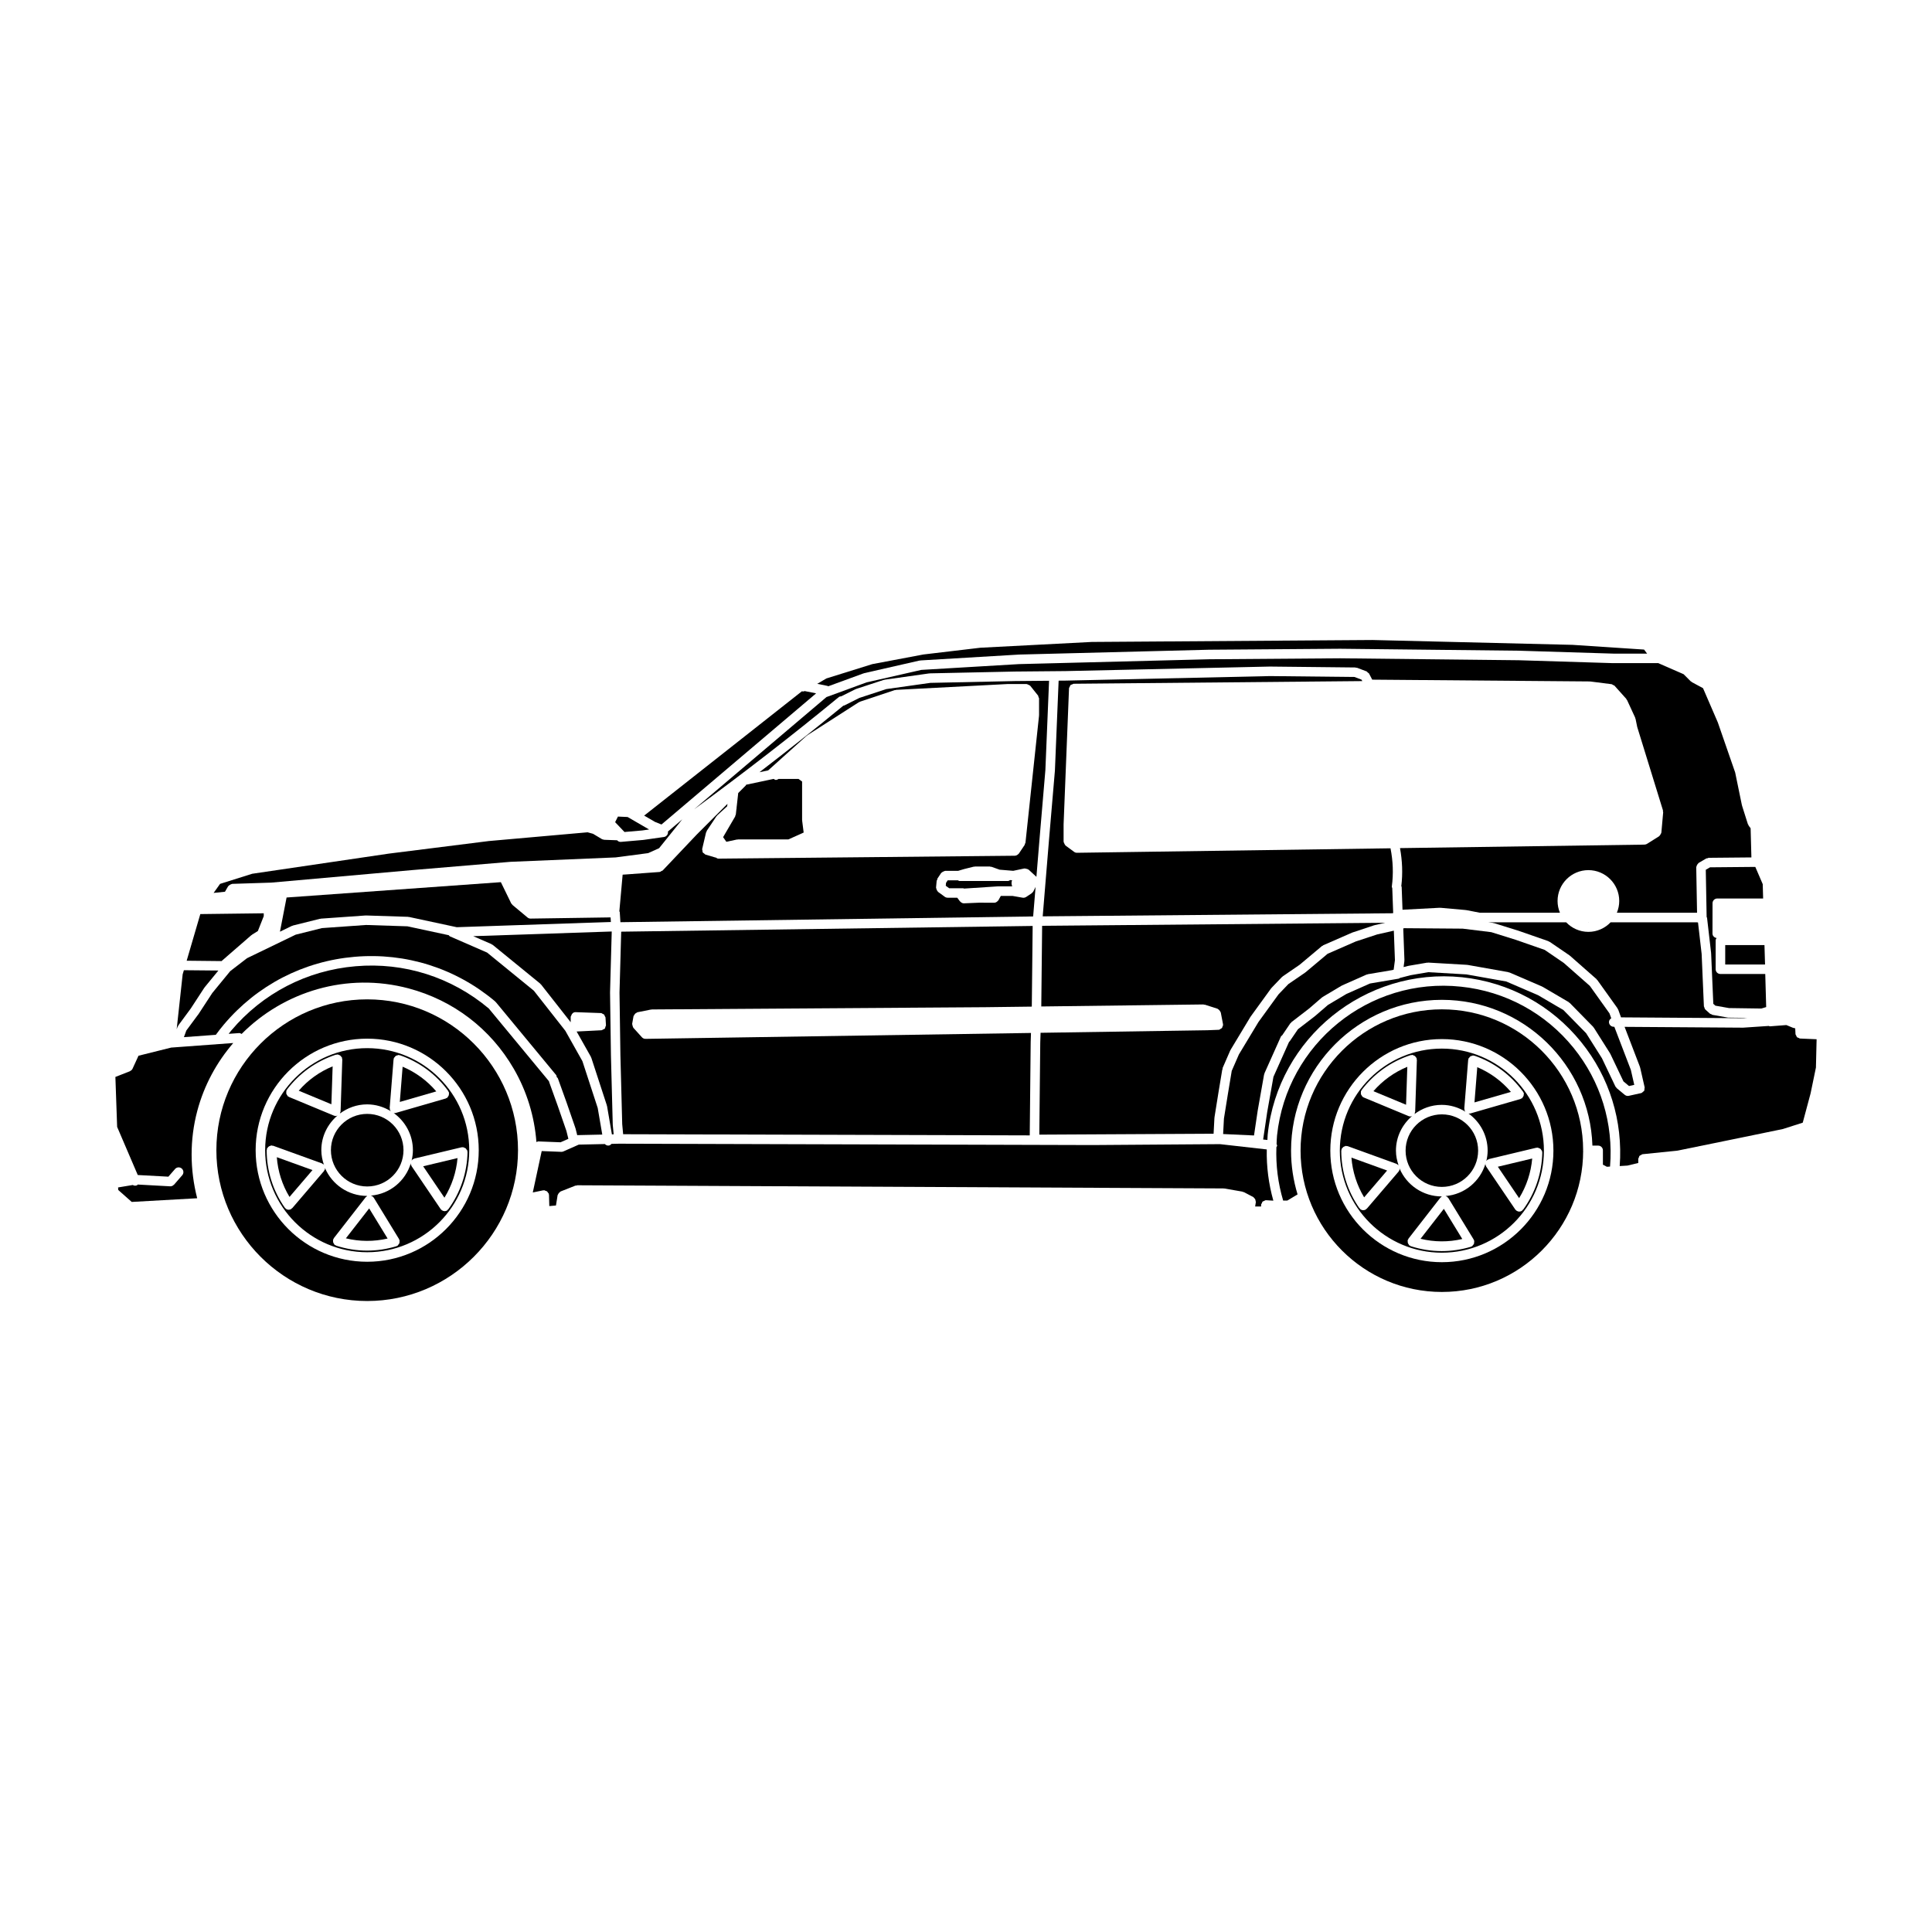
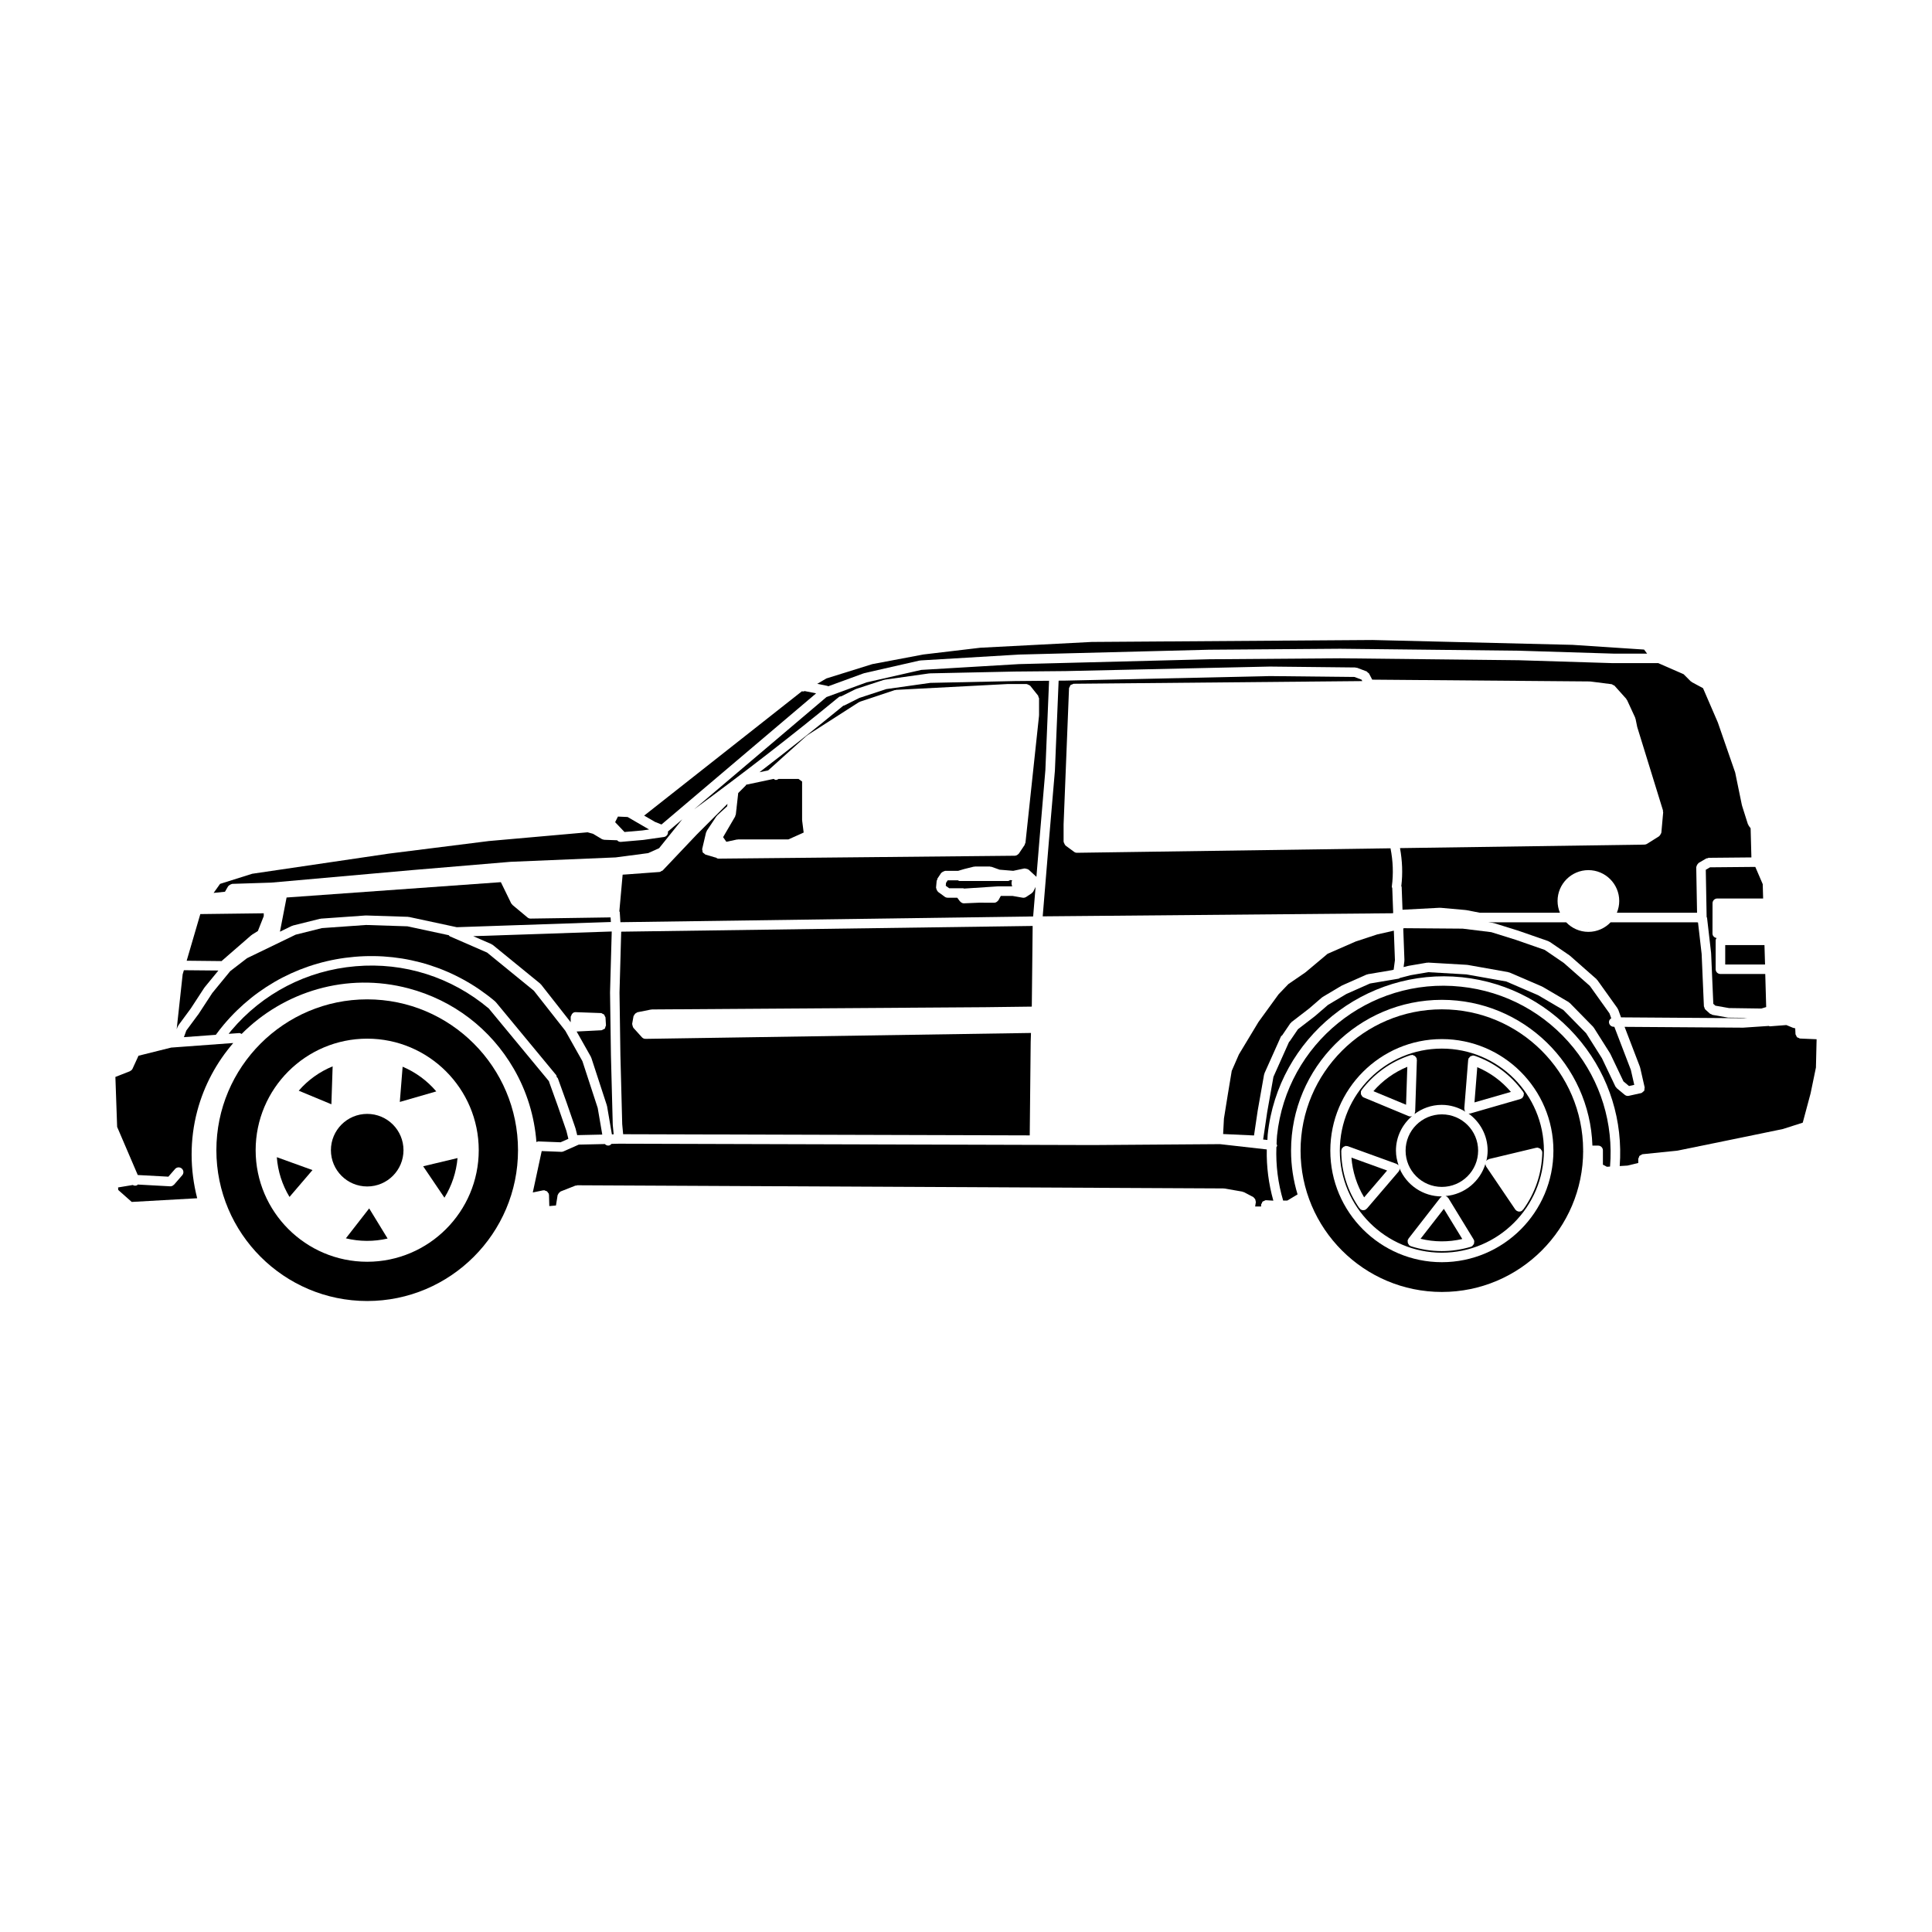
<svg xmlns="http://www.w3.org/2000/svg" fill="#000000" width="800px" height="800px" version="1.1" viewBox="144 144 512 512">
  <g>
    <path d="m479.08 428.62c0.016-0.055-0.02-0.109 0.004-0.16l4.379-9.785c0.066-0.145 0.215-0.195 0.324-0.301l2.18-3.211c0.039-0.059 0.121-0.059 0.172-0.109 0.051-0.051 0.047-0.133 0.102-0.176l4.648-3.578 3.445-2.969c0.031-0.023 0.074-0.016 0.109-0.035 0.031-0.023 0.035-0.07 0.07-0.09l5.031-2.996c0.023-0.016 0.055 0 0.082-0.012 0.023-0.016 0.031-0.047 0.055-0.055l6.469-2.871c0.055-0.023 0.109 0.012 0.168-0.004 0.055-0.016 0.082-0.074 0.137-0.086l6.531-1.102c0.004 0 0.012-0.012 0.016-0.012l0.332-0.086 0.336-2.527-0.289-7.82-4.434 1.004-5.664 1.863-7.453 3.258-5.856 4.914c-0.02 0.016-0.047 0.012-0.066 0.023-0.016 0.016-0.016 0.039-0.031 0.051l-4.445 3.043-2.613 2.727-5.301 7.301-5.195 8.613-1.93 4.422c0 0.012 0.012 0.02 0.012 0.035l-1.027 6.184-1.023 6.359-0.215 4.098 8.184 0.379 0.988-6.648c0-0.004 0.012-0.012 0.012-0.016s-0.004-0.012-0.004-0.02l1.676-9.473c0.016-0.059 0.07-0.082 0.086-0.133z" />
    <path d="m355.63 350.43h-5.309c-0.223 0.156-0.473 0.258-0.727 0.258-0.203 0-0.363-0.16-0.543-0.258h-0.098l-7.227 1.531c-0.039 0.055-0.031 0.137-0.074 0.188l-2.019 2.019-0.434 3.894c0.016 0.152-0.012 0.266-0.047 0.414l-0.156 1.395c-0.012 0.102-0.098 0.16-0.133 0.258-0.023 0.082 0.012 0.168-0.035 0.242l-3.199 5.481 0.863 1.23 2.793-0.598c0.051-0.012 0.086 0.031 0.137 0.023 0.051-0.004 0.074-0.051 0.125-0.051h13.375l4.055-1.824-0.402-3.195c-0.004-0.031 0.023-0.051 0.02-0.082 0-0.031-0.031-0.047-0.031-0.074v-10.168z" />
    <path d="m571.48 319.74-24.98-0.77-47.348-0.516-34.727 0.258-50.406 1.285-25.867 1.535-14.496 3.305-10.488 3.84c-0.035 0.016-0.07 0.012-0.105 0.02l-35.141 29.801c13.023-9.539 25.93-19.52 38.371-29.766 0.191-0.16 0.434-0.176 0.664-0.207l3.75-1.875c0.031-0.016 0.066 0.004 0.098-0.004 0.031-0.016 0.039-0.055 0.074-0.066l7.309-2.398c0.039-0.016 0.074 0.02 0.117 0.012 0.039-0.012 0.055-0.051 0.102-0.059l11.859-1.676c0.031-0.004 0.051 0.02 0.074 0.02 0.031 0 0.047-0.031 0.07-0.031l22.523-0.48h0.016l13.402-0.121 54.152-1.199c0.004 0 0.012 0.004 0.016 0.004 0.004 0 0.012-0.004 0.016-0.004h0.016l22.645 0.242c0.082 0 0.133 0.074 0.211 0.09 0.074 0.012 0.145-0.035 0.223-0.012l2.516 0.957c0.152 0.055 0.211 0.207 0.328 0.309 0.117 0.102 0.266 0.141 0.344 0.281l0.84 1.605 57.656 0.473c0.023 0 0.047 0.023 0.07 0.031 0.031 0.004 0.047-0.023 0.074-0.02l5.633 0.719c0.152 0.02 0.238 0.141 0.363 0.207 0.141 0.07 0.309 0.074 0.418 0.203l3.113 3.473c0.051 0.055 0.031 0.133 0.066 0.191 0.035 0.055 0.105 0.066 0.137 0.125l2.156 4.672c0.02 0.047-0.012 0.09 0.004 0.141 0.02 0.051 0.074 0.074 0.086 0.133l0.453 2.203 6.828 22.117c0.023 0.086-0.031 0.168-0.023 0.25 0.012 0.086 0.082 0.145 0.07 0.23l-0.48 5.387c-0.004 0.035-0.035 0.051-0.039 0.082-0.02 0.137-0.109 0.23-0.176 0.359-0.086 0.16-0.156 0.316-0.301 0.422-0.031 0.023-0.031 0.07-0.066 0.09l-3.238 2.035c-0.188 0.121-0.398 0.168-0.609 0.176-0.016 0-0.023 0.016-0.039 0.016l-64.797 0.926c0.613 3.32 0.754 6.727 0.344 10.082 0.02 0.074 0.098 0.117 0.098 0.203l0.223 6.047 9.836-0.523c0.039 0 0.051 0.031 0.09 0.031 0.035 0 0.055-0.031 0.09-0.031l6.707 0.598c0.023 0 0.035 0.023 0.059 0.031 0.023 0.004 0.047-0.02 0.07-0.016l3.602 0.695h21.262c-0.398-0.961-0.625-2.012-0.625-3.113 0-4.508 3.668-8.172 8.172-8.172 4.504 0 8.172 3.668 8.172 8.172 0 1.102-0.227 2.152-0.625 3.113h21.246l-0.215-12.07c0-0.066 0.055-0.102 0.066-0.168 0.02-0.168 0.086-0.289 0.172-0.434 0.082-0.145 0.145-0.266 0.277-0.367 0.051-0.039 0.051-0.109 0.105-0.141l2.035-1.195c0.105-0.059 0.223-0.016 0.332-0.047 0.105-0.031 0.18-0.125 0.297-0.125l11.336-0.105-0.207-7.727-0.535-0.711c-0.039-0.051-0.016-0.121-0.047-0.176-0.039-0.074-0.121-0.121-0.145-0.207l-1.547-4.891c-0.004-0.02 0.012-0.039 0.004-0.059-0.004-0.023-0.035-0.039-0.039-0.066l-1.785-8.672-4.602-13.273-3.918-9.07-2.961-1.594c-0.059-0.031-0.066-0.105-0.121-0.145-0.055-0.039-0.125-0.023-0.176-0.07l-1.891-1.895-6.766-2.957c-0.02 0-0.031 0.02-0.047 0.02h-11.848c-0.004 0.008-0.016 0.008-0.031 0.008z" />
-     <path d="m468 427.34c0.016-0.105-0.039-0.207 0.004-0.309l2.035-4.672c0.016-0.031 0.051-0.035 0.066-0.066 0.016-0.023-0.004-0.055 0.016-0.086l5.269-8.742c0.012-0.02 0.035-0.016 0.047-0.035 0.012-0.016 0-0.039 0.016-0.055l5.391-7.43c0.02-0.023 0.055-0.02 0.074-0.047 0.02-0.023 0.012-0.066 0.035-0.086l2.754-2.871c0.035-0.035 0.086-0.023 0.121-0.055 0.035-0.031 0.035-0.086 0.074-0.117l4.508-3.09 5.934-4.977c0.051-0.047 0.121-0.023 0.176-0.055 0.055-0.035 0.066-0.105 0.125-0.133l7.668-3.356c0.02-0.012 0.039 0.004 0.059 0 0.02-0.012 0.023-0.035 0.047-0.039l5.754-1.914c0.023-0.012 0.047 0.012 0.07 0.004 0.02-0.004 0.031-0.031 0.051-0.035l2.797-0.629-90.914 0.805-0.227 21.375 42.949-0.535h0.016c0.07 0 0.117 0.066 0.188 0.074 0.07 0.012 0.133-0.039 0.195-0.016l3.356 1.078c0.059 0.02 0.074 0.086 0.133 0.109 0.16 0.074 0.262 0.18 0.379 0.324 0.105 0.125 0.191 0.227 0.246 0.383 0.02 0.059 0.086 0.09 0.102 0.156l0.598 3.113c0.004 0.035-0.023 0.059-0.02 0.09 0.004 0.035 0.039 0.055 0.047 0.098 0.004 0.145-0.102 0.246-0.141 0.379-0.047 0.156-0.059 0.309-0.16 0.434-0.105 0.133-0.25 0.18-0.402 0.262-0.117 0.066-0.188 0.188-0.324 0.211-0.055 0.016-0.117 0.016-0.172 0.02-0.004 0-0.012 0.004-0.016 0.004l-2.996 0.117h-0.031l-44.133 0.676-0.086 2.559-0.25 24.43 46.184-0.242 0.223-4.219c0-0.023 0.031-0.035 0.035-0.059 0-0.023-0.02-0.047-0.02-0.074l1.031-6.434v-0.004l1.027-6.184c0.02-0.059 0.082-0.086 0.094-0.137z" />
    <path d="m415.47 374.15c0.039-0.012 0.07 0.023 0.109 0.02 0.156-0.02 0.293 0.039 0.449 0.082 0.172 0.047 0.328 0.059 0.465 0.172 0.031 0.02 0.07 0.012 0.098 0.035l2.07 1.91 0.828-10.055 1.547-18.223 0.977-23.684-9.02 0.082-22.449 0.48-11.668 1.648-7.125 2.336-3.984 1.996c-0.09 0.047-0.188 0.047-0.277 0.066-7.273 5.984-14.715 11.859-22.227 17.633l2.312-0.488 10.207-9.184c0.031-0.023 0.07-0.016 0.102-0.035 0.031-0.023 0.031-0.066 0.059-0.086l13.648-8.75c0.051-0.031 0.105-0.004 0.156-0.031 0.051-0.023 0.066-0.086 0.121-0.105l9.27-3.09c0.059-0.02 0.117 0.023 0.176 0.016 0.059-0.012 0.098-0.07 0.156-0.074l29.613-1.547c0.016 0 0.02 0.012 0.031 0.012 0.016 0 0.02-0.016 0.031-0.016h4.898c0.031 0 0.047 0.031 0.074 0.031 0.156 0.012 0.273 0.105 0.414 0.172 0.156 0.07 0.316 0.105 0.434 0.238 0.02 0.02 0.051 0.016 0.066 0.035l2.055 2.574c0.098 0.117 0.07 0.266 0.117 0.402 0.051 0.133 0.16 0.23 0.16 0.383v4.379c0 0.023-0.023 0.039-0.023 0.059 0 0.023 0.023 0.047 0.02 0.07l-3.602 33.727c-0.016 0.121-0.109 0.191-0.156 0.297-0.035 0.09 0 0.188-0.051 0.266l-1.547 2.312c-0.031 0.047-0.082 0.066-0.117 0.105-0.039 0.051-0.086 0.082-0.137 0.121-0.223 0.188-0.48 0.316-0.762 0.324-0.012 0-0.012 0.012-0.02 0.012l-78.551 0.77h-0.012c-0.266 0-0.48-0.141-0.684-0.281-0.066-0.012-0.125-0.012-0.191-0.031l-2.574-0.77c-0.156-0.047-0.227-0.191-0.348-0.281-0.133-0.102-0.289-0.156-0.367-0.297-0.086-0.141-0.055-0.312-0.082-0.48-0.02-0.145-0.105-0.277-0.07-0.434l1.027-4.379c0.02-0.082 0.102-0.117 0.133-0.188 0.031-0.074 0-0.156 0.047-0.227l2.574-3.863c0.031-0.047 0.09-0.047 0.133-0.086 0.035-0.047 0.023-0.105 0.066-0.145l2.644-2.422 0.07-0.641-8.137 8.137-9.027 9.527c-0.086 0.09-0.215 0.074-0.316 0.137-0.16 0.102-0.301 0.242-0.504 0.258l-9.027 0.664h-0.031l-0.734 0.047-0.871 9.703c0.023 0.082 0.105 0.125 0.109 0.211l0.172 2.684 109.38-1.523 0.645-7.82-0.59 1.184c-0.09 0.176-0.23 0.297-0.379 0.414-0.023 0.02-0.023 0.055-0.051 0.074l-1.484 0.988c-0.215 0.141-0.457 0.211-0.699 0.211-0.07 0-0.141-0.004-0.223-0.02l-2.691-0.473h-3.098l-0.629 1.152c-0.039 0.074-0.117 0.109-0.172 0.176-0.051 0.059-0.09 0.105-0.156 0.156-0.227 0.191-0.492 0.324-0.781 0.324l-4.062-0.012-3.953 0.168h-0.051c-0.379 0-0.691-0.191-0.922-0.457-0.023-0.023-0.066-0.016-0.086-0.047l-0.734-0.977h-2.543c-0.258 0-0.52-0.082-0.742-0.242l-1.812-1.32c-0.047-0.035-0.047-0.098-0.086-0.137-0.121-0.117-0.176-0.246-0.246-0.398s-0.133-0.277-0.137-0.441c0-0.055-0.055-0.098-0.051-0.156l0.168-1.812c0.012-0.102 0.105-0.156 0.141-0.246 0.035-0.109 0-0.238 0.066-0.336l0.988-1.48c0.023-0.039 0.074-0.035 0.105-0.07 0.105-0.133 0.246-0.188 0.398-0.262 0.145-0.074 0.262-0.16 0.422-0.176 0.047-0.004 0.07-0.051 0.121-0.051h3.445l1.465-0.438c0.012-0.004 0.02 0.004 0.031 0.004 0.012-0.004 0.016-0.016 0.023-0.02l2.637-0.66c0.055-0.016 0.102 0.031 0.16 0.023 0.055-0.004 0.09-0.059 0.145-0.059h3.953c0.082 0 0.133 0.07 0.207 0.086 0.074 0.012 0.145-0.035 0.215-0.012l2.152 0.77 3.606 0.301z" />
    <path d="m411.69 377.23c-0.18 0.102-0.348 0.238-0.57 0.238h-12.855c-0.156 0-0.262-0.117-0.398-0.168h-2.719l-0.438 0.656-0.07 0.781 0.902 0.656h3.715c0.086 0 0.141 0.074 0.227 0.09l8.922-0.586c0.02 0 0.023 0.016 0.047 0.016 0.016 0 0.023-0.016 0.039-0.016h3.75c-0.109-0.273-0.18-0.57-0.18-0.883 0-0.262 0.07-0.508 0.152-0.746z" />
    <path d="m312.06 413.05c0.059-0.156 0.133-0.266 0.246-0.387 0.121-0.125 0.238-0.195 0.398-0.266 0.082-0.035 0.117-0.121 0.207-0.137l3.594-0.719c0.047-0.012 0.082 0.031 0.121 0.023 0.047-0.004 0.07-0.051 0.117-0.051l88.293-0.594 12.402-0.156 0.227-21.375-109.04 1.516-0.449 16.141 0.238 16.594 0.48 18.285 0.246 2.656 107.75 0.309 0.25-24.68c0-0.004 0.004-0.012 0.004-0.016 0-0.004-0.004-0.012-0.004-0.016l0.082-2.43-102.03 1.562h-0.02c-0.023 0-0.035-0.023-0.059-0.023-0.02 0-0.039 0.023-0.059 0.023-0.344 0-0.684-0.137-0.934-0.414l-2.277-2.516c-0.02-0.023-0.012-0.055-0.031-0.082-0.105-0.133-0.117-0.289-0.16-0.449-0.047-0.156-0.121-0.293-0.102-0.453 0.004-0.031-0.023-0.051-0.02-0.082l0.363-2.035c0.031-0.098 0.121-0.145 0.156-0.23z" />
    <path d="m363.47 325.88 9.395-3.438c0.031-0.012 0.055 0.012 0.086 0.004 0.031-0.012 0.039-0.039 0.066-0.051l14.68-3.344c0.039-0.012 0.07 0.023 0.109 0.02 0.039-0.004 0.059-0.047 0.098-0.047l26.012-1.547c0.004 0 0.012 0.004 0.02 0.004 0.012 0 0.012-0.012 0.02-0.012l50.406-1.285h0.023l34.77-0.258h0.012c0.004 0 0.004 0.004 0.004 0.004 0.004 0 0.004-0.004 0.012-0.004l47.383 0.52c0.004 0 0.004 0.004 0.012 0.004 0.004 0 0.012-0.004 0.016-0.004l24.98 0.77h8.926l-0.805-1.074-18.969-1.25-53.016-1.285-74.387 0.516-29.535 1.535-15.09 1.789-13.539 2.555-12.168 3.797-2.414 1.426 2.762 0.555c0.055 0.02 0.074 0.082 0.133 0.102z" />
    <path d="m314.2 364.08 1.824-0.258-4.809-2.789v-0.008l-0.898-0.512-2.555-0.113-0.746 1.484 2.481 2.602z" />
    <path d="m422 366.53-1.672 20.312 92.812-0.82 0.035-0.086c0.004-0.016 0.023-0.016 0.031-0.031l-0.242-6.535c-0.039-0.152-0.141-0.277-0.117-0.441 0.457-3.371 0.312-6.801-0.352-10.121l-83.082 1.188h-0.02c-0.262 0-0.523-0.082-0.746-0.246l-2.277-1.676c-0.031-0.02-0.023-0.059-0.051-0.086-0.125-0.105-0.168-0.25-0.238-0.398-0.074-0.152-0.172-0.273-0.18-0.441-0.004-0.035-0.039-0.055-0.039-0.09v-4.551c0-0.012 0.012-0.016 0.012-0.023 0-0.012-0.012-0.016-0.012-0.023l1.438-36.051c0.004-0.16 0.125-0.266 0.188-0.402 0.066-0.156 0.086-0.328 0.207-0.441 0.125-0.125 0.309-0.141 0.473-0.203 0.133-0.051 0.23-0.16 0.383-0.16l76.473-0.707-0.203-0.379-1.859-0.711-22.391-0.238-54.141 1.199h-0.02l-1.863 0.016-0.984 23.809c0 0.012-0.012 0.016-0.016 0.031 0 0.012 0.012 0.016 0.012 0.023z" />
    <path d="m204.46 378.86c0.023-0.047 0.086-0.051 0.117-0.09 0.102-0.137 0.227-0.195 0.367-0.281 0.145-0.086 0.262-0.172 0.43-0.195 0.051-0.012 0.082-0.055 0.133-0.059l10.344-0.332 37.559-3.336h0.004c0.004 0 0 0 0 0l25.824-2.172c0.012 0 0.016 0.012 0.023 0.012 0.012 0 0.016-0.012 0.031-0.016l27.855-1.168 8.621-1.137 2.898-1.305 6.144-7.644-3.809 3.231c0 0.012 0.012 0.012 0.012 0.02 0.102 0.691-0.383 1.324-1.066 1.426l-5.406 0.77c-0.02 0-0.039 0-0.066 0.004l-0.004 0.004-5.926 0.516c-0.035 0-0.074 0.004-0.109 0.004-0.363 0-0.664-0.18-0.898-0.434l-3.414-0.125c-0.031 0-0.047-0.031-0.07-0.031-0.18-0.016-0.363-0.051-0.535-0.145l-2.359-1.414-1.449-0.395-26.156 2.316-26.531 3.336-36.188 5.336-8.516 2.68-1.707 2.394 3.004-0.309z" />
    <path d="m250.93 448.81c0 5.312-4.305 9.617-9.617 9.617s-9.617-4.305-9.617-9.617 4.305-9.617 9.617-9.617 9.617 4.305 9.617 9.617" />
    <path d="m220.72 461.2 6.09-7.117-9.453-3.414c0.285 3.742 1.422 7.316 3.363 10.531z" />
    <path d="m235.66 472.17c3.648 0.883 7.402 0.902 11.059 0.055l-4.883-7.984z" />
    <path d="m261.78 461.4c1.965-3.195 3.144-6.762 3.473-10.5l-9.109 2.176z" />
    <path d="m565.05 388.41h-0.215c0.039 0 0.07 0.02 0.109 0.02 0.043 0 0.066-0.02 0.105-0.02z" />
    <path d="m223.17 433.05 8.652 3.594 0.332-10.047c-3.473 1.426-6.527 3.609-8.984 6.453z" />
    <path d="m596.05 374.5 0.227 12.523c0.023 0.082 0.102 0.125 0.109 0.211l1.078 9.34c0 0.016-0.016 0.031-0.016 0.047 0 0.02 0.02 0.031 0.02 0.047l0.578 13.359 0.543 0.484 3.606 0.637 8.578 0.121 1.285-0.383-0.246-8.77h-11.887c-0.695 0-1.258-0.562-1.258-1.258v-7.664c0-0.238 0.137-0.418 0.25-0.609-0.598-0.098-1.09-0.559-1.09-1.188l0.012-8.031c0-0.695 0.562-1.258 1.258-1.258h12.152l-0.105-3.797-1.969-4.574h-0.004l-12 0.109z" />
    <path d="m517.19 399.97c0.02-0.004 0.035 0.012 0.055 0.012 0.02-0.004 0.023-0.023 0.047-0.031l4.914-0.84c0.051-0.012 0.09 0.035 0.141 0.031 0.055 0 0.086-0.055 0.145-0.047l10.309 0.598c0.031 0 0.039 0.031 0.07 0.035 0.031 0.004 0.051-0.02 0.074-0.016l10.781 1.914c0.055 0.012 0.074 0.066 0.125 0.082 0.051 0.016 0.102-0.02 0.152 0l8.629 3.715c0.023 0.012 0.031 0.047 0.055 0.055 0.023 0.016 0.055-0.004 0.082 0.012l6.949 4.074c0.055 0.031 0.055 0.102 0.105 0.137s0.117 0.023 0.16 0.07l6.227 6.348c0.035 0.035 0.02 0.09 0.051 0.125s0.086 0.035 0.109 0.082l4.312 6.82c0.016 0.023 0 0.055 0.016 0.082 0.016 0.023 0.047 0.023 0.059 0.055l3.477 7.297 1.473 1.23 1.391-0.309-0.902-3.961-4.277-11.16v-0.012c0-0.004-0.012-0.012-0.012-0.016l-0.09-0.246h-0.172c-0.695-0.004-1.254-0.57-1.25-1.27 0.004-0.438 0.266-0.754 0.605-0.984l-0.473-1.301-5.203-7.281-6.902-6.082-5.062-3.457-7.754-2.699-6.394-1.996-7.586-0.934-15.492-0.121-0.258 0.07 0.312 8.395c0 0.039-0.035 0.066-0.039 0.105 0 0.039 0.035 0.066 0.031 0.105l-0.215 1.629z" />
    <path d="m607.07 413.75-5.004-0.07h-0.004c-0.059 0-0.125-0.004-0.191-0.016l-4.074-0.719c-0.105-0.02-0.156-0.117-0.246-0.156-0.125-0.051-0.266-0.051-0.379-0.141l-1.199-1.078c-0.004-0.004-0.004-0.016-0.012-0.02-0.18-0.168-0.258-0.414-0.316-0.66-0.016-0.07-0.086-0.121-0.09-0.195 0-0.004-0.004-0.004-0.004-0.012l-0.598-13.879-0.961-8.332-0.293-0.055h-22.863c-1.492 1.559-3.578 2.539-5.894 2.539-2.316 0-4.41-0.984-5.894-2.539h-20.691l1.281 0.156c0.039 0.004 0.059 0.051 0.102 0.055 0.039 0.012 0.082-0.023 0.121-0.012l6.535 2.035c0.004 0 0.012 0.012 0.016 0.016 0.012 0 0.016-0.004 0.023 0l7.906 2.75c0.059 0.02 0.074 0.086 0.133 0.117 0.055 0.023 0.117 0 0.168 0.035l5.269 3.594c0.023 0.016 0.02 0.051 0.047 0.07 0.023 0.02 0.055 0.004 0.074 0.023l7.07 6.227c0.039 0.035 0.031 0.09 0.066 0.133 0.035 0.039 0.098 0.035 0.125 0.082l5.391 7.543c0.035 0.051 0.012 0.117 0.039 0.176 0.031 0.055 0.102 0.07 0.121 0.133l0.746 2.062 32.324 0.223z" />
    <path d="m601.2 399.6h10.555l-0.152-5.148h-10.402z" />
    <path d="m250.7 426.69-0.746 9.336 9.664-2.793c-2.434-2.856-5.457-5.078-8.918-6.543z" />
-     <path d="m241.31 421.77c-14.914 0-27.043 12.133-27.043 27.043 0 14.914 12.133 27.043 27.043 27.043 14.914 0 27.043-12.133 27.043-27.043 0-14.914-12.129-27.043-27.043-27.043zm21.367 42.773c-0.059 0.066-0.066 0.168-0.145 0.215-0.215 0.145-0.465 0.215-0.707 0.215-0.238 0-0.465-0.086-0.672-0.215-0.023-0.016-0.051-0.012-0.07-0.023-0.031-0.02-0.023-0.066-0.055-0.09-0.086-0.07-0.18-0.125-0.246-0.223l-7.75-11.441c-0.039-0.059-0.012-0.133-0.039-0.195-0.039-0.082-0.121-0.133-0.141-0.223-0.023-0.098 0.047-0.172 0.039-0.266 0-0.016-0.012-0.023-0.012-0.039-1.402 4.691-5.531 8.16-10.566 8.586 0.059 0.02 0.098 0.086 0.156 0.109 0.086 0.039 0.188 0.016 0.262 0.07 0.066 0.051 0.059 0.141 0.109 0.203 0.055 0.059 0.141 0.066 0.188 0.137l6.746 11.039c0.031 0.051 0 0.109 0.023 0.168 0.023 0.051 0.086 0.07 0.105 0.125 0.035 0.117-0.035 0.223-0.031 0.336 0.004 0.168 0.016 0.309-0.047 0.457-0.059 0.156-0.16 0.258-0.277 0.379-0.074 0.086-0.09 0.207-0.195 0.266-0.059 0.039-0.133 0.031-0.195 0.055-0.039 0.016-0.051 0.066-0.098 0.074-2.543 0.777-5.16 1.164-7.769 1.164-2.769 0-5.535-0.438-8.223-1.316-0.059-0.02-0.082-0.086-0.137-0.117-0.082-0.039-0.176-0.031-0.25-0.086-0.082-0.059-0.082-0.172-0.141-0.246-0.105-0.125-0.176-0.238-0.227-0.398-0.051-0.16-0.055-0.297-0.035-0.465 0.012-0.098-0.051-0.18-0.02-0.277 0.023-0.074 0.105-0.102 0.145-0.172 0.035-0.07 0.012-0.152 0.059-0.211l8.488-10.902c0.051-0.066 0.141-0.059 0.203-0.117 0.059-0.051 0.066-0.141 0.137-0.18 0.02-0.016 0.051 0 0.07-0.012-0.02 0-0.047 0.004-0.066 0.004-5.004 0-9.305-3.043-11.16-7.375 0 0.035-0.031 0.066-0.035 0.102-0.012 0.09 0.047 0.176 0.012 0.266-0.035 0.098-0.121 0.141-0.172 0.223-0.031 0.051-0.016 0.117-0.055 0.168l-8.414 9.836c-0.035 0.039-0.098 0.023-0.137 0.066-0.047 0.047-0.047 0.117-0.098 0.152-0.223 0.152-0.473 0.227-0.727 0.227-0.293 0-0.578-0.102-0.82-0.301-0.051-0.047-0.047-0.121-0.086-0.172-0.035-0.035-0.098-0.023-0.125-0.066-3.144-4.492-4.805-9.77-4.805-15.254 0-0.082 0.07-0.133 0.086-0.207 0.016-0.074-0.035-0.145-0.012-0.223 0.035-0.09 0.133-0.121 0.18-0.195 0.09-0.152 0.18-0.258 0.328-0.352 0.133-0.09 0.25-0.133 0.406-0.168 0.098-0.023 0.16-0.109 0.266-0.109 0.082 0 0.133 0.07 0.207 0.086 0.074 0.012 0.145-0.035 0.223-0.012l12.992 4.699c0.082 0.031 0.102 0.117 0.172 0.156 0.07 0.039 0.156 0.016 0.223 0.07 0.074 0.066 0.066 0.168 0.125 0.242 0.004 0.004 0.016 0.012 0.016 0.016-0.441-1.258-0.73-2.59-0.73-4 0-3.688 1.688-6.953 4.289-9.18-0.145 0.055-0.289 0.133-0.449 0.133h-0.039c-0.016 0-0.02-0.016-0.035-0.016-0.137-0.012-0.273-0.023-0.406-0.082l-11.949-4.961c-0.047-0.02-0.055-0.074-0.098-0.098-0.055-0.031-0.125-0.02-0.176-0.059-0.098-0.07-0.102-0.195-0.172-0.289-0.102-0.133-0.191-0.238-0.238-0.402-0.047-0.16-0.02-0.297 0-0.465 0.016-0.117-0.047-0.223 0-0.332 0.02-0.055 0.086-0.066 0.117-0.117s0.004-0.109 0.039-0.16c3.305-4.383 7.809-7.598 13.023-9.289 0.074-0.023 0.145 0.031 0.223 0.02 0.082-0.012 0.125-0.082 0.207-0.074 0.102 0.004 0.16 0.09 0.258 0.117 0.16 0.039 0.289 0.09 0.422 0.191 0.133 0.102 0.211 0.207 0.297 0.348 0.051 0.082 0.152 0.117 0.18 0.211 0.023 0.074-0.023 0.141-0.016 0.223 0.012 0.074 0.082 0.133 0.082 0.207l-0.453 13.809c-0.004 0.086-0.074 0.137-0.098 0.215-0.016 0.074 0.031 0.152 0 0.227-0.031 0.07-0.098 0.102-0.137 0.16 2.031-1.531 4.527-2.473 7.266-2.473 2.293 0 4.418 0.676 6.246 1.789-0.02-0.031-0.016-0.074-0.035-0.105-0.059-0.098-0.156-0.156-0.188-0.266-0.023-0.082 0.035-0.152 0.023-0.23-0.012-0.082-0.074-0.137-0.07-0.215l1.031-12.902c0.004-0.055 0.059-0.09 0.074-0.145 0.012-0.059-0.031-0.109-0.012-0.172 0.039-0.121 0.16-0.168 0.23-0.262 0.098-0.137 0.168-0.25 0.301-0.344 0.141-0.09 0.277-0.105 0.438-0.141 0.109-0.02 0.203-0.117 0.316-0.102 0.059 0.004 0.09 0.059 0.145 0.074 0.055 0.012 0.109-0.031 0.168-0.012 5.188 1.789 9.633 5.082 12.852 9.523 0.047 0.066 0.02 0.145 0.051 0.211 0.035 0.07 0.117 0.098 0.141 0.176 0.023 0.098-0.035 0.18-0.031 0.277 0.012 0.168 0.004 0.301-0.051 0.457-0.055 0.16-0.133 0.273-0.242 0.398-0.059 0.07-0.066 0.176-0.145 0.238-0.074 0.055-0.172 0.047-0.25 0.082-0.055 0.023-0.074 0.09-0.137 0.109l-13.273 3.836c-0.117 0.035-0.23 0.051-0.348 0.051-0.035 0-0.066 0-0.102-0.004-0.066-0.004-0.102-0.066-0.16-0.082h-0.004c3.113 2.203 5.164 5.809 5.164 9.906 0 0.938-0.133 1.844-0.332 2.719 0.031-0.035 0.082-0.047 0.109-0.082 0.066-0.07 0.066-0.172 0.145-0.227 0.07-0.047 0.152-0.016 0.227-0.047 0.07-0.035 0.105-0.117 0.188-0.137l12.59-3.008c0.059-0.016 0.109 0.035 0.172 0.023 0.055-0.016 0.082-0.051 0.141-0.059 0.117 0 0.191 0.102 0.301 0.133 0.168 0.047 0.309 0.082 0.438 0.191 0.125 0.102 0.188 0.227 0.266 0.371 0.055 0.102 0.172 0.156 0.195 0.277 0.016 0.055-0.031 0.105-0.023 0.16 0.004 0.055 0.059 0.098 0.059 0.152-0.102 5.481-1.855 10.727-5.078 15.164-0.016 0.062-0.098 0.047-0.141 0.094z" />
    <path d="m319.3 362.5 40.98-34.754-3.043-0.609c-0.141 0.051-0.281 0.117-0.43 0.117-0.098 0-0.18-0.051-0.277-0.07l-41.82 32.961 2.883 1.672z" />
    <path d="m625.42 419.41-4.394-0.188c-0.137-0.004-0.215-0.109-0.336-0.156-0.176-0.066-0.363-0.098-0.492-0.227-0.102-0.102-0.109-0.246-0.172-0.371-0.07-0.145-0.191-0.266-0.203-0.438l-0.07-1.516-0.328-0.059c-0.02-0.004-0.031-0.031-0.051-0.035-0.07-0.016-0.141-0.016-0.207-0.039l-1.762-0.73-4.277 0.332h-0.004c-0.039 0.004-0.082 0.004-0.117 0.004-0.102 0-0.168-0.082-0.258-0.102l-6.727 0.453c-0.031 0.004-0.055 0.004-0.086 0.004h-0.012l-31.391-0.215 4.066 10.602c0.012 0.031-0.012 0.059 0 0.098 0.012 0.031 0.051 0.047 0.055 0.082l1.199 5.269v0.012c0.023 0.105-0.051 0.191-0.051 0.293-0.012 0.227 0.004 0.465-0.117 0.648-0.055 0.086-0.176 0.105-0.25 0.18-0.156 0.152-0.301 0.324-0.527 0.379h-0.02l-3.231 0.715c-0.09 0.02-0.18 0.031-0.273 0.031-0.297 0-0.57-0.105-0.789-0.281-0.004-0.004-0.012 0-0.016-0.004l-2.156-1.793c-0.047-0.039-0.035-0.102-0.074-0.145-0.086-0.09-0.195-0.16-0.25-0.281l-3.566-7.481-4.195-6.641-6.019-6.137-6.734-3.949-8.414-3.621-10.551-1.875-10.125-0.59-4.672 0.801-2.754 0.711c-0.047 0.023-0.098 0.035-0.141 0.055-0.09 0.035-0.137 0.133-0.238 0.145l-7.629 1.289-6.266 2.781-4.875 2.902-3.391 2.918c-0.012 0.012-0.023 0.004-0.035 0.016-0.012 0.012-0.012 0.023-0.02 0.031l-4.508 3.473-2.168 3.184c-0.051 0.07-0.121 0.102-0.18 0.16l-4.144 9.27-1.648 9.309-1.082 7.297 1.133 0.125c0.035-0.48 0.023-0.957 0.074-1.438 2.715-25.695 25.875-44.344 51.52-41.684 12.449 1.316 23.633 7.394 31.512 17.121 7.559 9.344 11.141 20.984 10.258 32.914l2.047-0.125 2.875-0.695-0.008-1.059c0-0.145 0.109-0.246 0.156-0.379 0.055-0.16 0.07-0.324 0.188-0.449 0.105-0.121 0.262-0.152 0.406-0.223 0.133-0.066 0.227-0.191 0.379-0.207l9.289-0.953 16.344-3.34 11.562-2.383 5.266-1.684 2.082-7.769v-0.004l1.414-6.836z" />
    <path d="m505.51 461.31 6.09-7.109-9.453-3.422c0.289 3.738 1.43 7.316 3.363 10.531z" />
    <path d="m516.62 436.77 0.332-10.051c-3.473 1.43-6.519 3.621-8.984 6.457z" />
    <path d="m304.87 437.11 1.289 7.508 0.469-0.012-0.238-2.484c0-0.016 0.016-0.023 0.016-0.039s-0.02-0.023-0.02-0.039l-0.48-18.328c0-0.004 0.004-0.004 0.004-0.012 0-0.004-0.004-0.004-0.004-0.004l-0.238-16.645c0-0.012 0.012-0.016 0.012-0.023 0-0.012-0.012-0.016-0.012-0.023l0.449-16.152-36.707 1.238 4.848 2.109c0.055 0.023 0.07 0.098 0.121 0.125 0.055 0.031 0.121 0.012 0.172 0.051l12.621 10.297c0.039 0.031 0.035 0.09 0.066 0.125 0.035 0.035 0.098 0.031 0.125 0.07l7.879 10.031v-1.41c0-0.012 0.012-0.016 0.012-0.02 0-0.012-0.012-0.016-0.012-0.023 0.004-0.102 0.098-0.16 0.125-0.258 0.145-0.527 0.555-0.961 1.133-0.961 0.012 0 0.016 0.012 0.02 0.012 0.012 0 0.016-0.012 0.02-0.012l6.711 0.242c0.207 0.004 0.348 0.141 0.516 0.238 0.102 0.051 0.215 0.059 0.297 0.137 0.133 0.121 0.156 0.293 0.227 0.457 0.051 0.125 0.168 0.211 0.176 0.352l0.121 2.035v0.004 0.004c0.012 0.145-0.098 0.246-0.137 0.383-0.055 0.18-0.059 0.383-0.188 0.523-0.109 0.121-0.293 0.141-0.438 0.215-0.145 0.07-0.25 0.195-0.422 0.207h-0.012l-6.574 0.332 3.785 6.715c0.023 0.039 0 0.09 0.016 0.133 0.02 0.039 0.07 0.055 0.086 0.102l4.121 12.617c0.012 0.031-0.016 0.059-0.004 0.098 0.008 0.035 0.043 0.051 0.051 0.086z" />
-     <path d="m550.05 451.02-9.105 2.176 5.637 8.324c1.969-3.199 3.141-6.762 3.469-10.5z" />
    <path d="m526.11 421.89c-14.914 0-27.043 12.133-27.043 27.043 0 14.914 12.133 27.043 27.043 27.043 14.914 0 27.043-12.133 27.043-27.043 0.004-14.914-12.129-27.043-27.043-27.043zm21.59 11.609c0.035 0.07 0.117 0.102 0.141 0.176 0.023 0.098-0.035 0.18-0.031 0.277 0.012 0.168 0.004 0.301-0.051 0.457-0.055 0.156-0.133 0.266-0.242 0.395-0.059 0.074-0.066 0.176-0.145 0.238-0.082 0.055-0.172 0.047-0.258 0.086-0.055 0.023-0.074 0.09-0.137 0.105l-13.281 3.836c-0.117 0.035-0.238 0.051-0.348 0.051-0.035 0-0.066 0-0.102-0.004-0.059-0.004-0.098-0.066-0.156-0.082-0.004 0-0.004-0.004-0.012-0.004 3.109 2.195 5.16 5.805 5.16 9.898 0 0.941-0.133 1.848-0.336 2.731 0.031-0.035 0.082-0.047 0.109-0.082 0.066-0.07 0.07-0.172 0.152-0.227 0.07-0.051 0.156-0.016 0.23-0.051 0.07-0.035 0.105-0.117 0.188-0.137l12.586-3.008c0.055-0.016 0.098 0.031 0.152 0.023 0.055-0.004 0.086-0.055 0.141-0.055h0.023c0.117 0 0.191 0.102 0.301 0.133 0.172 0.051 0.316 0.086 0.449 0.195 0.121 0.102 0.176 0.223 0.25 0.359 0.059 0.105 0.172 0.16 0.203 0.281 0.016 0.055-0.031 0.105-0.023 0.16 0.004 0.055 0.059 0.098 0.059 0.156-0.102 5.481-1.855 10.727-5.078 15.16-0.039 0.055-0.117 0.039-0.168 0.086-0.059 0.066-0.066 0.168-0.145 0.223-0.215 0.145-0.465 0.215-0.711 0.215-0.242 0-0.465-0.086-0.672-0.215-0.02-0.016-0.051-0.012-0.07-0.023-0.031-0.02-0.023-0.066-0.055-0.086-0.086-0.07-0.188-0.125-0.25-0.223l-7.75-11.441c-0.039-0.059-0.012-0.133-0.039-0.195-0.039-0.082-0.121-0.133-0.141-0.223-0.02-0.098 0.047-0.172 0.039-0.262 0-0.016-0.012-0.031-0.012-0.051-1.402 4.695-5.531 8.168-10.57 8.59 0.059 0.02 0.098 0.086 0.156 0.109 0.086 0.039 0.188 0.016 0.262 0.07 0.066 0.051 0.066 0.141 0.117 0.207 0.051 0.059 0.141 0.066 0.18 0.137l6.75 11.043c0.031 0.051 0 0.105 0.023 0.156 0.023 0.055 0.09 0.07 0.105 0.133 0.035 0.121-0.035 0.223-0.035 0.344 0.004 0.168 0.016 0.297-0.047 0.453-0.059 0.16-0.168 0.262-0.289 0.387-0.074 0.082-0.09 0.195-0.188 0.258-0.059 0.035-0.125 0.031-0.191 0.055-0.039 0.016-0.051 0.066-0.098 0.082-2.551 0.77-5.16 1.16-7.769 1.16-2.769 0-5.543-0.434-8.227-1.305-0.066-0.02-0.086-0.098-0.145-0.125-0.074-0.039-0.168-0.023-0.238-0.082-0.082-0.059-0.074-0.168-0.137-0.242-0.105-0.133-0.18-0.242-0.23-0.402-0.051-0.16-0.055-0.293-0.039-0.457 0.004-0.098-0.055-0.18-0.023-0.281 0.023-0.074 0.109-0.102 0.145-0.172 0.035-0.07 0.012-0.152 0.059-0.211l8.488-10.906c0.051-0.07 0.145-0.066 0.207-0.117 0.059-0.051 0.066-0.141 0.133-0.18 0.02-0.016 0.051 0 0.074-0.012-0.023 0-0.047 0.004-0.07 0.004-5.004 0-9.305-3.043-11.16-7.375 0 0.035-0.031 0.066-0.035 0.102-0.012 0.098 0.047 0.18 0.016 0.273-0.035 0.098-0.121 0.145-0.176 0.23-0.031 0.051-0.016 0.117-0.055 0.16l-8.418 9.828c-0.035 0.039-0.098 0.023-0.137 0.059-0.047 0.039-0.039 0.109-0.098 0.152-0.223 0.152-0.473 0.227-0.727 0.227-0.293 0-0.578-0.102-0.82-0.309-0.051-0.047-0.039-0.117-0.082-0.168-0.035-0.039-0.098-0.023-0.133-0.066-3.141-4.5-4.801-9.773-4.801-15.254 0-0.082 0.07-0.125 0.086-0.203 0.012-0.074-0.039-0.145-0.012-0.227 0.035-0.098 0.137-0.125 0.191-0.207 0.09-0.141 0.176-0.246 0.312-0.344 0.133-0.09 0.258-0.137 0.418-0.172 0.098-0.023 0.16-0.109 0.266-0.109 0.082 0 0.133 0.07 0.207 0.086 0.074 0.012 0.145-0.035 0.223-0.012l12.992 4.707c0.082 0.031 0.105 0.117 0.176 0.16 0.07 0.039 0.156 0.016 0.223 0.07 0.07 0.059 0.066 0.16 0.121 0.238 0.004 0.012 0.016 0.016 0.023 0.02-0.441-1.258-0.734-2.594-0.734-4.004 0-3.688 1.688-6.957 4.293-9.184-0.152 0.059-0.293 0.137-0.457 0.137h-0.039c-0.016 0-0.02-0.016-0.031-0.016-0.137-0.012-0.277-0.023-0.406-0.086l-11.949-4.961c-0.047-0.02-0.055-0.074-0.098-0.098-0.055-0.031-0.125-0.02-0.176-0.059-0.098-0.07-0.102-0.195-0.172-0.289-0.105-0.133-0.191-0.238-0.238-0.402-0.047-0.16-0.02-0.301 0-0.469 0.016-0.109-0.047-0.223 0-0.332 0.02-0.055 0.086-0.066 0.117-0.117 0.031-0.051 0.004-0.109 0.039-0.156 3.301-4.379 7.805-7.586 13.023-9.285 0.066-0.023 0.125 0.023 0.195 0.016 0.07-0.016 0.121-0.082 0.195-0.082h0.039c0.102 0.004 0.16 0.09 0.25 0.117 0.16 0.039 0.289 0.09 0.422 0.191 0.137 0.102 0.215 0.211 0.301 0.359 0.051 0.082 0.145 0.117 0.176 0.207 0.023 0.074-0.023 0.141-0.016 0.215 0.012 0.082 0.082 0.133 0.082 0.211l-0.457 13.809c-0.004 0.086-0.082 0.141-0.098 0.223-0.016 0.074 0.031 0.152 0 0.223-0.031 0.082-0.105 0.117-0.152 0.188 2.035-1.543 4.539-2.492 7.285-2.492 2.293 0 4.418 0.676 6.254 1.789-0.02-0.031-0.016-0.07-0.031-0.102-0.059-0.098-0.156-0.16-0.191-0.277-0.023-0.082 0.035-0.152 0.023-0.23-0.012-0.082-0.074-0.137-0.07-0.215l1.031-12.902c0.004-0.055 0.059-0.09 0.074-0.145 0.012-0.055-0.031-0.105-0.012-0.168 0.039-0.109 0.152-0.152 0.215-0.242 0.102-0.156 0.188-0.281 0.336-0.379 0.125-0.082 0.25-0.09 0.398-0.121 0.117-0.023 0.211-0.121 0.336-0.102 0.059 0.004 0.09 0.059 0.145 0.074 0.055 0.012 0.109-0.031 0.168-0.012 5.176 1.785 9.621 5.074 12.855 9.516 0.094 0.066 0.062 0.145 0.098 0.215z" />
    <path d="m534.75 436.15 9.656-2.785c-2.434-2.863-5.461-5.09-8.914-6.551z" />
    <path d="m535.72 448.93c0 5.309-4.305 9.613-9.613 9.613-5.309 0-9.609-4.305-9.609-9.613s4.301-9.613 9.609-9.613c5.309 0 9.613 4.305 9.613 9.613" />
    <path d="m531.17 405.48c-24.312-2.606-46.184 15.129-48.742 39.441-0.082 0.75-0.082 1.496-0.121 2.242 0.051 0.168 0.16 0.309 0.141 0.488-0.016 0.145-0.125 0.238-0.188 0.359-0.172 4.793 0.418 9.531 1.789 14.148h1.109l2.711-1.629c-1.113-3.672-1.727-7.562-1.727-11.594 0-22.035 17.93-39.969 39.969-39.969 21.59 0 39.188 17.215 39.898 38.633h1.523c0.695 0 1.258 0.562 1.258 1.258v3.793l1.047 0.555 0.84-0.051c0.938-11.41-2.457-22.551-9.684-31.484-7.457-9.199-18.047-14.953-29.824-16.191z" />
    <path d="m520.46 472.29c3.648 0.887 7.406 0.91 11.062 0.059l-4.887-7.996z" />
    <path d="m563.55 448.77c-0.09-20.574-16.844-37.285-37.438-37.285-20.652 0-37.449 16.797-37.449 37.449s16.797 37.449 37.449 37.449c20.641 0 37.43-16.781 37.441-37.418-0.004-0.039-0.039-0.059-0.039-0.102 0-0.039 0.035-0.059 0.035-0.094zm-37.441 29.723c-16.297 0-29.562-13.266-29.562-29.562s13.266-29.562 29.562-29.562 29.562 13.266 29.562 29.562c0.004 16.297-13.258 29.562-29.562 29.562z" />
    <path d="m210.61 391.83c0.031-0.023 0.07-0.012 0.102-0.035 0.031-0.02 0.031-0.066 0.059-0.086l1.566-0.977 1.559-3.941v-0.762l-16.809 0.211-3.617 12.359 9.238 0.098z" />
    <path d="m221.61 389.28 7.188-1.793c0.039-0.012 0.074 0.023 0.117 0.016 0.039-0.004 0.059-0.051 0.102-0.051l11.859-0.84c0.023 0 0.039 0.02 0.066 0.02 0.023 0 0.035-0.023 0.066-0.023l11.141 0.359c0.047 0 0.066 0.047 0.109 0.051 0.039 0.004 0.074-0.031 0.117-0.02l12.672 2.719 40.84-1.387-0.074-1.211-21.191 0.316h-0.02c-0.289 0-0.57-0.098-0.805-0.293l-4.012-3.344c-0.039-0.035-0.035-0.098-0.07-0.137-0.086-0.09-0.195-0.16-0.25-0.281l-2.727-5.598-56.789 4.066-1.758 9.059 3.184-1.543c0.047-0.02 0.09 0.012 0.137-0.012 0.039-0.008 0.055-0.062 0.098-0.074z" />
    <path d="m205.82 420.41-16.453 1.211-8.664 2.16-1.578 3.441-0.012 0.023c-0.133 0.281-0.359 0.457-0.621 0.586-0.031 0.016-0.035 0.051-0.066 0.059l-3.848 1.512 0.465 13.238 5.465 12.75 8.113 0.441 1.77-2.035c0.453-0.523 1.254-0.574 1.777-0.121 0.523 0.453 0.586 1.25 0.125 1.777l-2.172 2.504c-0.016 0.02-0.047 0.012-0.059 0.023-0.23 0.242-0.535 0.406-0.891 0.406h-0.07l-8.602-0.469c-0.074 0.055-0.102 0.16-0.195 0.195-0.16 0.07-0.328 0.105-0.5 0.105-0.223 0-0.434-0.074-0.621-0.18l-3.891 0.648 0.051 0.68 3.566 3.16 17.348-0.977c-1.945-7.582-1.996-15.531 0.02-23.125 1.828-6.887 5.18-12.949 9.543-18.016z" />
    <path d="m191.21 415.92c0.031-0.055 0.004-0.125 0.047-0.176l3.324-4.516 3.582-5.492c0.016-0.02 0.047-0.02 0.059-0.039 0.016-0.02 0.004-0.047 0.02-0.066l3.633-4.43-9.145-0.086-0.324 1.098-1.586 14.555 0.258-0.707c0.027-0.062 0.098-0.078 0.133-0.141z" />
    <path d="m296.52 443.03 0.457 1.828c0.035-0.004 0.059-0.039 0.098-0.039l6.535-0.145-1.211-7.055-4.051-12.398-4.527-8.051-8.352-10.629-12.379-10.098-9.879-4.309c-0.137-0.059-0.18-0.195-0.281-0.293l-10.969-2.359-10.957-0.352-11.688 0.828-6.957 1.738-12.883 6.231-4.457 3.43-4.766 5.809-3.566 5.465c-0.012 0.016-0.023 0.02-0.035 0.031-0.004 0.012 0 0.02-0.004 0.023l-3.262 4.41-0.645 1.762 8.457-0.621c0.684-0.934 1.391-1.848 2.137-2.731 8.781-10.414 21.098-16.793 34.676-17.945 13.574-1.164 26.793 3.047 37.211 11.828 0.035 0.031 0.023 0.074 0.055 0.105s0.074 0.023 0.105 0.055l15.996 19.34c0.137 0.168 0.133 0.367 0.172 0.562 0.102 0.117 0.246 0.176 0.297 0.328l2.316 6.434v0.012c0 0.004 0.004 0.004 0.004 0.004l2.316 6.691c0.004 0.02-0.012 0.039-0.004 0.059 0.016 0.023 0.035 0.031 0.039 0.051z" />
-     <path d="m216.32 387.25v0.043l0.02-0.094z" />
    <path d="m467.31 447.21-33.727 0.242h-0.012-0.004l-125.54-0.359-1.965 0.047c-0.18 0.195-0.395 0.379-0.68 0.43-0.074 0.016-0.145 0.02-0.215 0.02-0.348 0-0.641-0.172-0.871-0.406l-6.914 0.152-4.082 1.809c-0.168 0.074-0.336 0.105-0.516 0.105h-0.051l-5.176-0.203-2.363 10.969 2.781-0.57c0.039-0.004 0.074 0.023 0.109 0.023 0.039-0.004 0.066-0.047 0.105-0.047 0.121 0.004 0.211 0.098 0.328 0.137 0.176 0.047 0.332 0.082 0.48 0.195 0.102 0.082 0.133 0.191 0.203 0.293 0.09 0.133 0.227 0.215 0.262 0.379 0.012 0.047-0.023 0.074-0.023 0.121 0.004 0.039 0.047 0.059 0.051 0.102l0.082 2.977 1.762-0.156 0.441-2.746c0.012-0.055 0.07-0.082 0.086-0.137 0.047-0.16 0.141-0.266 0.246-0.402 0.105-0.125 0.18-0.238 0.328-0.312 0.051-0.031 0.066-0.098 0.121-0.117l3.953-1.559c0.082-0.031 0.156 0.02 0.238 0.004s0.137-0.09 0.223-0.09h0.004l171.29 0.836c0.039 0 0.059 0.039 0.102 0.039 0.039 0.004 0.07-0.031 0.109-0.023l4.793 0.836c0.07 0.012 0.102 0.082 0.168 0.105 0.066 0.02 0.141-0.016 0.203 0.02l2.516 1.32c0.09 0.051 0.109 0.156 0.188 0.223 0.133 0.109 0.223 0.207 0.297 0.363 0.074 0.145 0.098 0.281 0.105 0.441 0.012 0.102 0.086 0.18 0.07 0.289l-0.188 1.18h1.582v-0.418c0-0.016 0.016-0.02 0.016-0.035s-0.016-0.023-0.016-0.039c0.012-0.152 0.125-0.246 0.188-0.371 0.07-0.168 0.102-0.344 0.227-0.457 0.098-0.086 0.238-0.09 0.352-0.145 0.16-0.074 0.297-0.203 0.488-0.203 0.016 0 0.02 0.016 0.035 0.016s0.023-0.016 0.039-0.016l1.914 0.117c-1.246-4.438-1.84-8.977-1.742-13.574z" />
    <path d="m289.44 430.49-15.906-19.23c-9.895-8.312-22.445-12.305-35.301-11.195-12.906 1.098-24.617 7.152-32.965 17.059-0.238 0.277-0.441 0.574-0.672 0.855l2.699-0.195c0.277-0.047 0.516 0.086 0.734 0.227 11.176-11.25 27.871-16.434 44.27-12.07 11.82 3.141 21.711 10.691 27.844 21.277 3.5 6.039 5.492 12.66 6.012 19.422 0.035-0.012 0.07-0.012 0.105-0.02 0.125-0.035 0.195-0.125 0.352-0.133l5.941 0.23 2.07-0.918-0.523-2.102-2.293-6.625-2.316-6.434c-0.016-0.039 0.016-0.082 0.004-0.121-0.02-0.02-0.043-0.012-0.055-0.027z" />
    <path d="m241.31 408.84c-22.043 0-39.969 17.93-39.969 39.973 0 22.035 17.93 39.969 39.969 39.969 22.035 0 39.969-17.93 39.969-39.969 0-22.047-17.934-39.973-39.969-39.973zm0 69.539c-16.305 0-29.562-13.266-29.562-29.562 0-16.297 13.262-29.562 29.562-29.562 16.305 0 29.562 13.266 29.562 29.562 0 16.297-13.258 29.562-29.562 29.562z" />
  </g>
</svg>